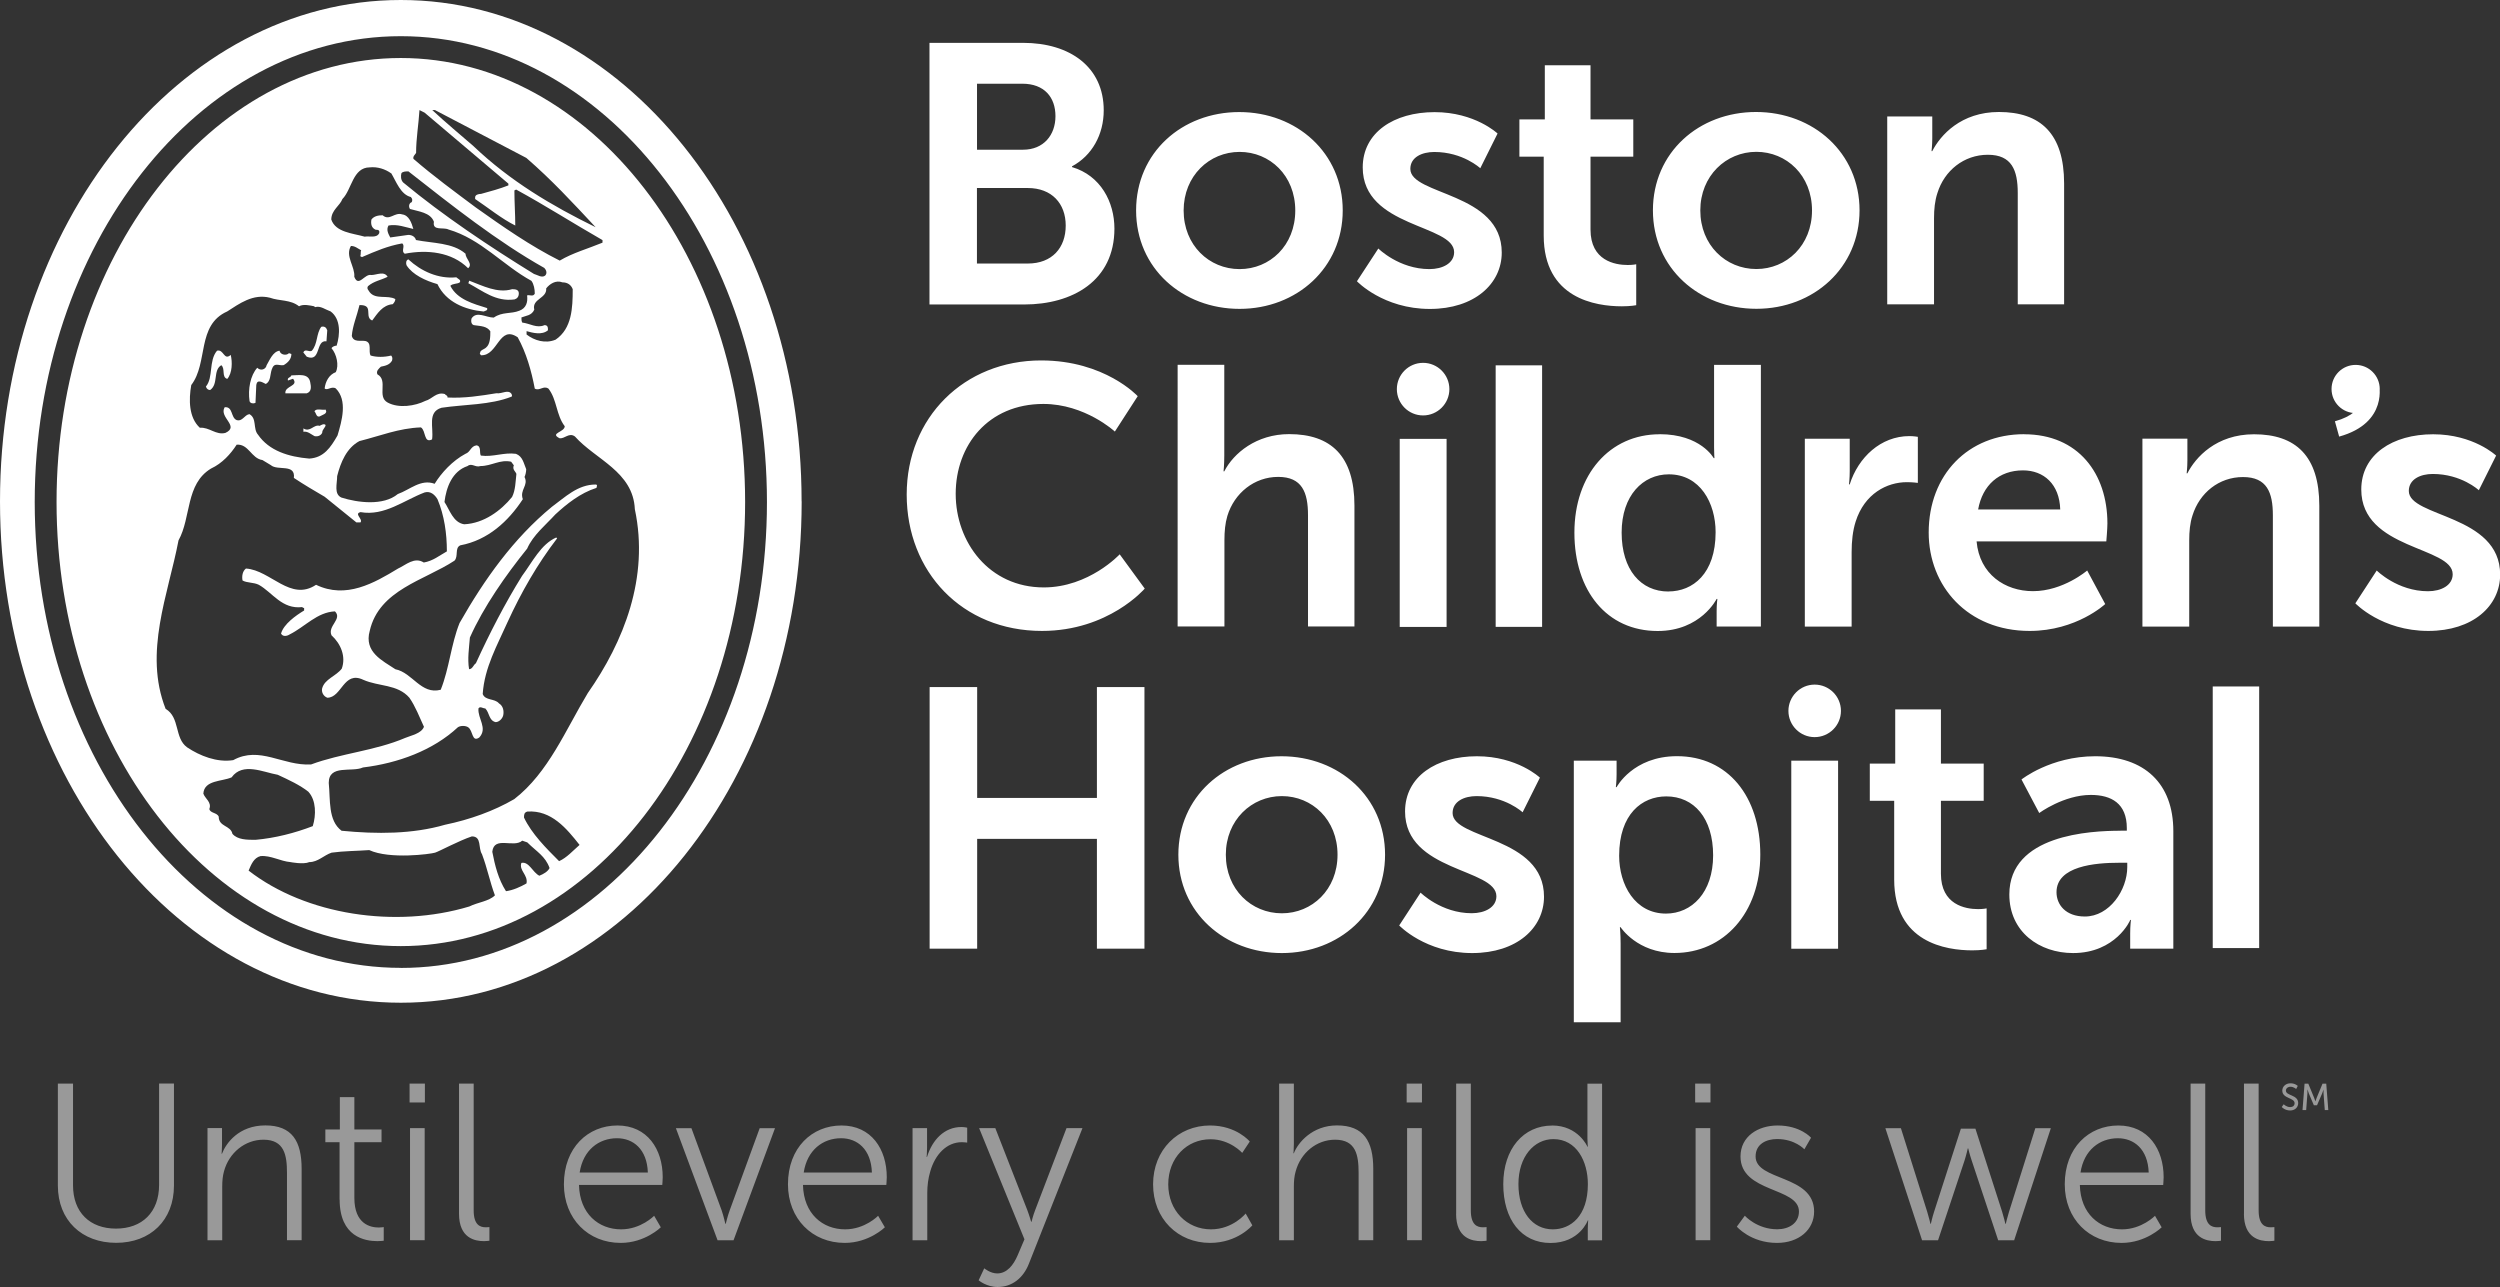
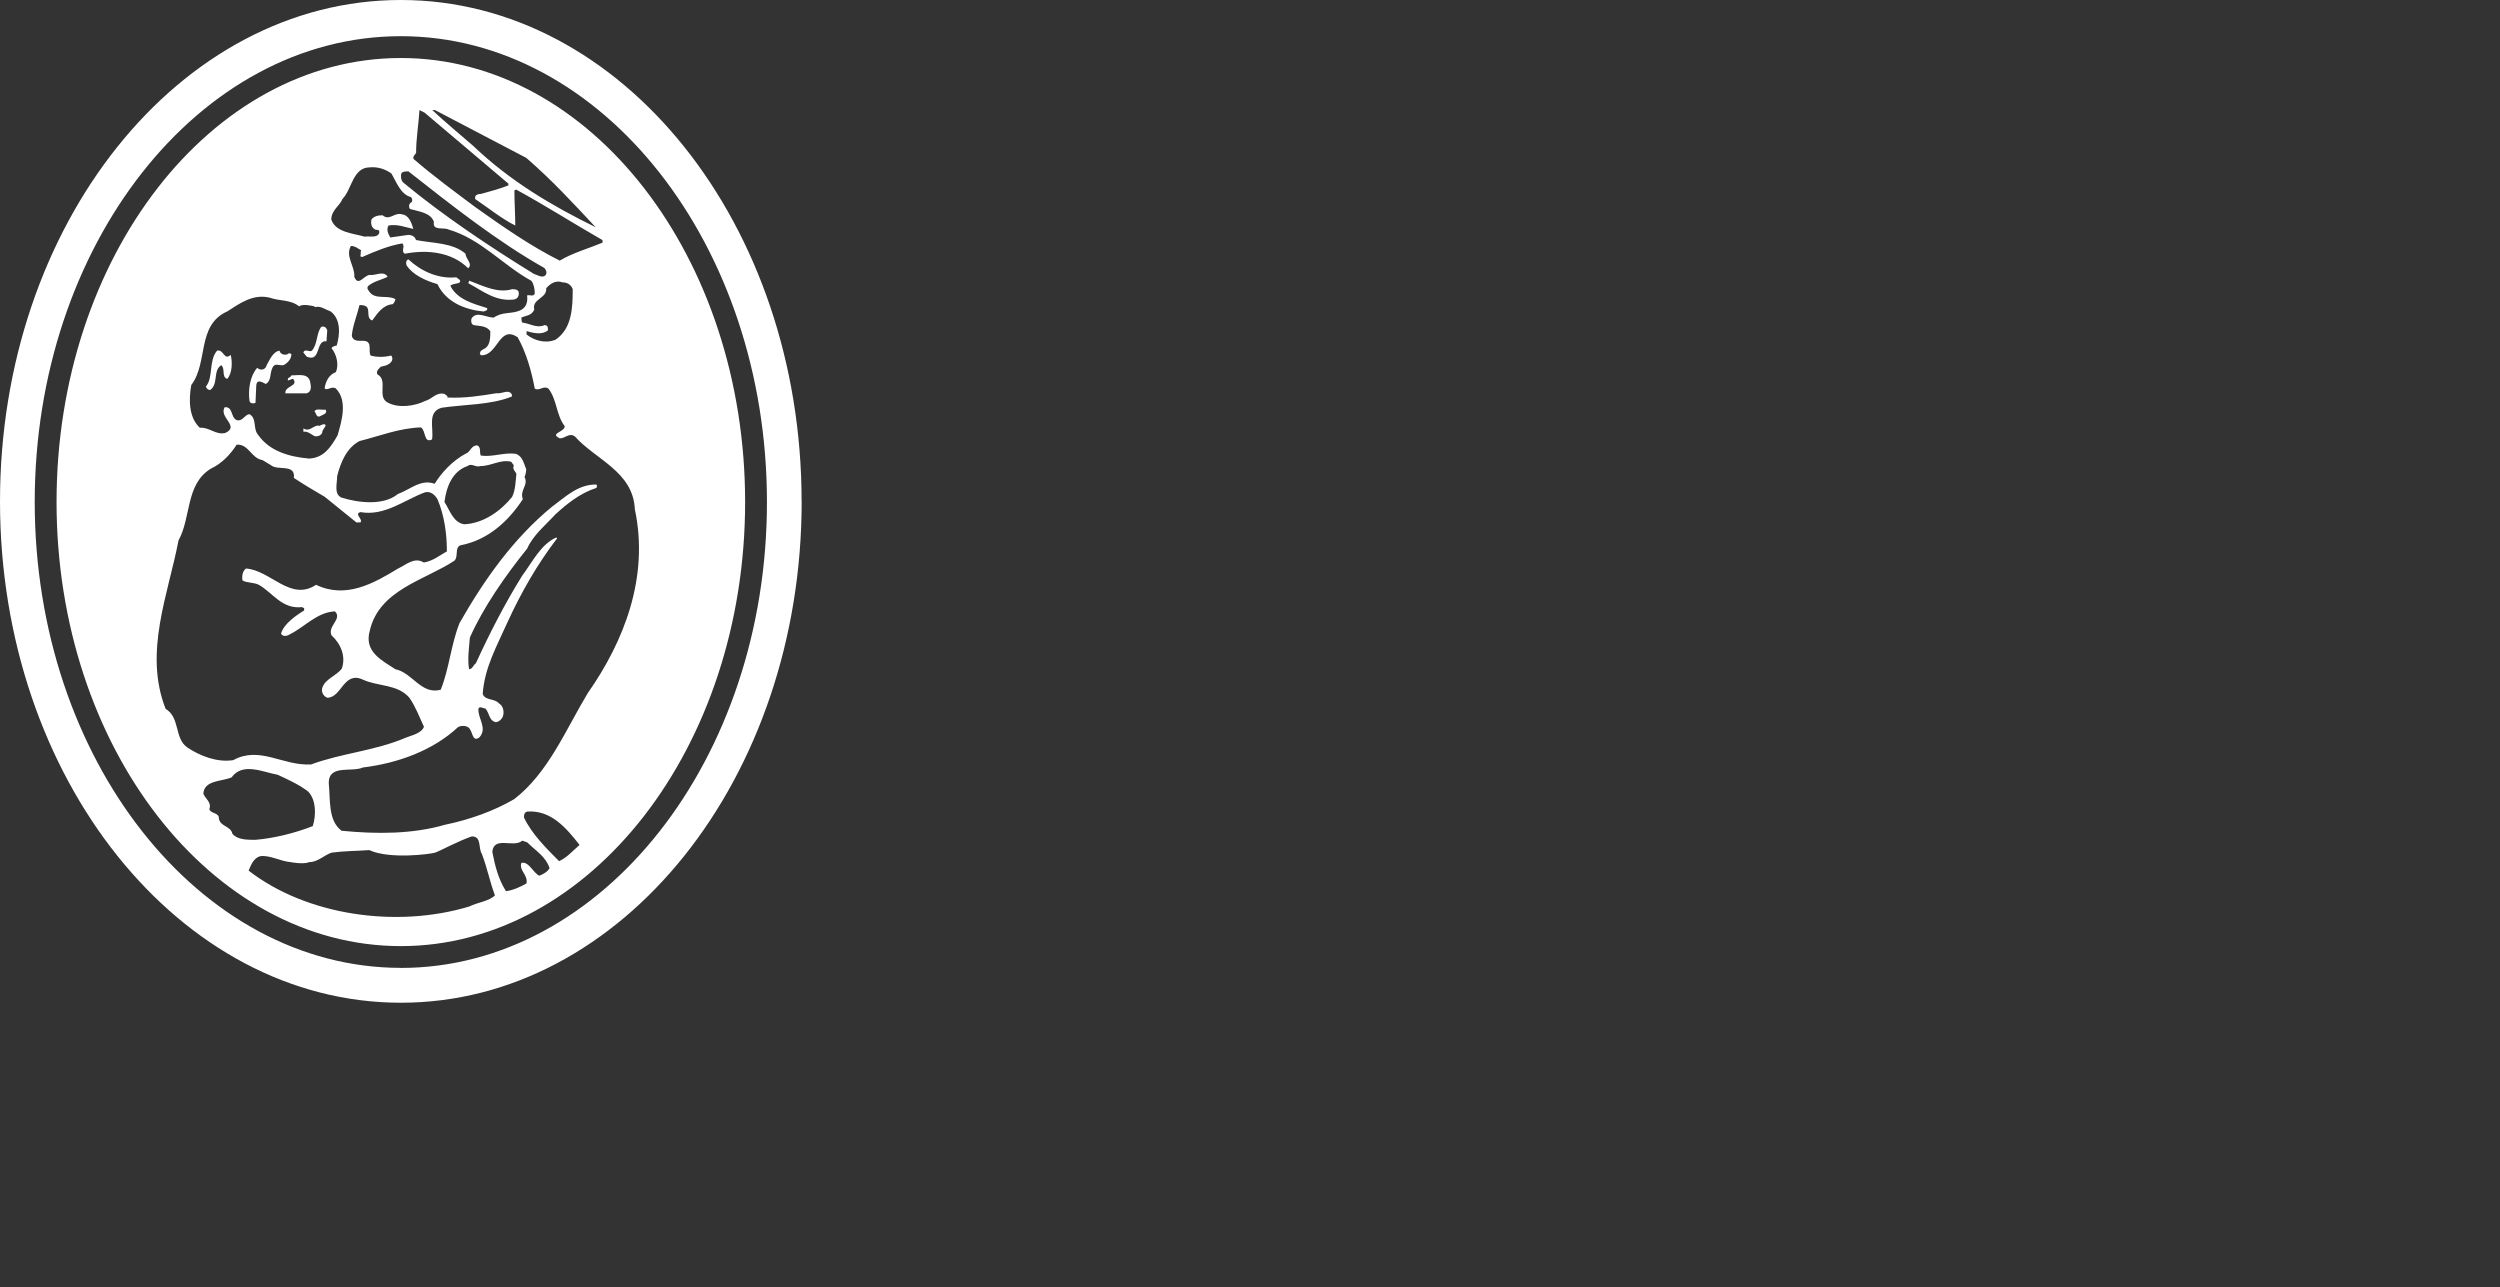
<svg xmlns="http://www.w3.org/2000/svg" id="Layer_1" viewBox="0 0 341.32 175.71">
  <rect x="0" y="0" width="341.32" height="175.71" fill="#333333" stroke="none" />
  <defs>
    <style>.cls-1,.cls-2{fill:#fff;}.cls-2{opacity:.5;}</style>
  </defs>
  <path class="cls-1" d="M109.45,68.45c0,37.8-24.5,68.45-54.72,68.45S0,106.25,0,68.45,24.49,0,54.72,0s54.72,30.65,54.72,68.45M54.72,7.92c25.92,0,47.01,27.2,47.01,60.62s-21.09,60.63-47.01,60.63S7.72,101.97,7.72,68.54,28.8,7.92,54.72,7.92m0,124.23c27.57,0,49.99-28.53,49.99-63.6S82.29,4.94,54.72,4.94,4.74,33.47,4.74,68.54s22.43,63.6,49.99,63.6m3.24-116.76l-.7-.35c-.12,1.99-.46,3.86-.46,5.84-.12,.23-.47,.47-.36,.82,2.69,2.33,5.72,4.55,8.53,6.65,3.62,2.57,7.47,5.26,11.44,7.24,1.75-1.05,3.86-1.63,5.84-2.45v-.35c-4.09-2.34-7.71-4.67-11.79-6.9l-.24,.12c0,1.63,.12,3.26,.12,4.79-1.87-.93-3.73-2.45-5.48-3.62v-.23c0-.35,.46-.47,.81-.47,1.28-.35,2.57-.7,3.73-1.16v-.24l-11.44-9.69Zm1.4-.35h-.35c1.87,1.75,3.73,3.27,5.6,4.9,5.02,4.79,10.74,8.17,16.7,11.09-3.27-3.5-5.96-6.42-9.46-9.46l-12.49-6.54Zm-5.96,8.64c-.82-.59-1.87-.93-2.92-.82-2.34,0-2.45,3.03-3.74,4.32-.35,.93-1.52,1.52-1.52,2.8,.59,1.76,2.92,1.87,4.55,2.34,.7-.11,1.64,.23,1.99-.47,.12-.47-.23-.47-.47-.47-.59-.24-.7-.81-.59-1.4,.35-.47,.94-.58,1.53-.58,.93,.82,1.63-.47,2.67-.12,.93,.12,1.29,1.17,1.52,1.99-1.05-.23-2.22-.7-3.39-.47-.35,.59,0,1.17,.24,1.63,.7-.11,1.63-.23,2.46-.35,.47,0,.93,.23,1.05,.7,2.34,.46,5.02,.35,6.77,1.87,0,.7,1.05,1.4,.35,1.98-2.22-2.22-5.6-2.57-8.64-1.98-.58-.35,.11-1.05-.36-1.41-1.98,.35-3.62,1.06-5.49,1.87l-.23-.12c.12-.35,0-.59,.12-.81-.47-.24-.82-.59-1.4-.59-.82,1.4,.58,2.81,.46,4.21,.59,1.51,1.4-.47,2.33-.24,.7,0,1.75-.59,2.22,.24-.93,.47-1.87,.58-2.68,1.28-.23,.36,.12,.59,.23,.82,.82,1.05,2.45,.35,3.5,.94,0,.23-.12,.46-.35,.7-1.39,.11-2.1,1.28-2.8,2.22-.7-.24-.46-1.05-.58-1.52-.11-.58-.82-.58-1.16-.58-.36,1.52-.94,2.8-1.05,4.21,.23,.93,1.28,.58,1.87,.7,.93,.24,.35,1.41,.7,1.98,.81,.24,1.86,.24,2.8,0,.12,.12,.24,.35,.12,.7-.35,.59-.93,.7-1.52,.82-.24,.23-.7,.59-.47,1.05,1.51,.82-.12,3.04,1.4,3.85,1.52,.82,3.74,.47,5.14-.23,.93-.24,1.51-1.28,2.68-.93,.12,.23,.35,.12,.35,.47,2.33,.12,4.55-.24,6.65-.58,.82,.11,1.63-.59,2.1,.11,0,.12,.12,.23,0,.35-2.92,1.16-6.42,1.05-9.57,1.52-1.98,.59-1.05,2.68-1.29,4.32-1.16,.58-.81-1.17-1.52-1.64-3.04,.11-5.6,1.17-8.4,1.87-1.76,.94-2.57,2.92-3.04,4.78,0,1.05-.47,2.45,.58,2.93,2.22,.7,5.72,1.16,7.7-.48,1.64-.58,3.15-2.1,5.03-1.4,.93-1.52,2.45-3.15,4.2-4.09,.7-.24,.7-1.04,1.52-1.16,.7,.12,.35,1.05,.59,1.4,1.64,.23,3.15-.47,4.79-.24,.93,.36,1.05,1.28,1.4,2.1,0,.36-.11,.82-.23,1.06,.59,1.16-.7,1.75-.23,3.03-1.99,3.04-4.78,5.6-8.53,6.3-.81,.35-.23,1.52-.81,2.1-4.09,2.69-10.28,3.97-11.56,9.57-.82,2.92,1.76,4.08,3.5,5.25,2.34,.47,3.5,3.51,6.19,2.8,1.17-2.92,1.4-6.19,2.57-9.11,3.38-5.95,7.36-11.55,12.61-15.87,1.76-1.28,3.51-3.04,5.96-3.04,.35,0,.12,.35,.12,.46-2.22,.7-4.09,2.22-5.61,3.62-1.28,1.41-3.04,2.81-3.85,4.67-2.92,3.62-5.95,7.94-7.82,12.14-.11,1.4-.35,2.92-.11,4.32,.47,0,.58-.58,.93-.81,1.87-4.09,3.97-8.17,6.3-11.92,1.4-1.87,2.56-4.32,4.67-5.25l.12,.12c-2.69,3.5-4.9,7.36-6.77,11.44-1.4,3.15-3.15,6.19-3.39,9.81,.35,.93,1.64,.58,2.22,1.28,.58,.35,.7,1.05,.58,1.63-.11,.47-.58,.93-1.04,.93-.94-.23-.82-1.28-1.41-1.87-.35,0-.7-.35-.93,0-.12,1.4,1.29,2.69,.11,3.97-1.04,.7-.82-.93-1.52-1.4-.35-.24-1.05-.24-1.4,0-3.39,3.16-8.18,4.91-12.96,5.49-1.52,.7-4.67-.46-4.67,2.11,.24,2.32-.12,5.13,1.75,6.53,4.79,.47,9.69,.47,14.13-.82,3.38-.7,6.65-1.87,9.45-3.5,4.67-3.62,7.01-9.46,10.04-14.48,4.9-7,8.41-15.76,6.42-25.1-.23-5.14-5.37-6.77-8.18-9.93-.81-.59-1.39,.35-2.1,.24-1.4-.7,.71-.82,.71-1.64-1.17-1.51-1.05-3.62-2.22-5.13-.7-.47-1.17,.35-1.87,0-.46-2.45-1.17-4.91-2.33-7.01-2.57-1.76-2.69,2.57-5.02,2.45,0-.11-.24-.11-.11-.35,0-.35,.58-.47,.81-.7,.58-.47,.58-1.52,.58-2.22-.46-.7-1.28-.7-2.1-.82-.46,0-.59-.47-.46-.94,.7-1.05,1.98-.11,3.03-.11,1.17-.82,2.34-.47,3.5-.94,.93-.35,1.17-1.16,1.05-2.09,.35-.12,.82,.23,1.05-.24,0-.59-.12-1.29-.46-1.75-3.86-2.1-6.89-5.72-11.33-7.01-.7-.35-2.22,.24-1.98-1.05-.47-1.28-2.1-1.4-3.27-1.75-.23-.35-.12-.82,.24-.93,.11-.23,.11-.46-.12-.7-1.4-.35-1.99-2.1-2.69-3.27m2.34-.23c-.35,0-.7,0-.93,.23-.11,.35-.11,.93,.23,1.28,5.49,4.55,11.79,8.75,17.86,12.49,.47,.12,1.05,.58,1.52,.23,.35-.35,.12-.82-.11-1.05-6.43-3.62-12.61-8.52-18.56-13.19m6.54,14.47c-2.45,.24-4.79-.82-6.54-2.45-.35,.11-.35,.58-.24,.82,.82,1.28,2.58,2.1,4.21,2.56,1.17,2.45,3.74,3.5,6.31,3.74,.24-.12,.59-.12,.47-.47-1.87-.58-4.08-1.17-5.02-3.04,.34-.34,.93-.23,1.28-.46,.24-.35-.23-.47-.46-.7m7.59,1.63c-1.98,.58-3.97-.47-5.83-1.17l-.12,.35c1.98,1.05,3.74,2.56,6.3,2.21,.35-.11,.59-.35,.59-.82s-.35-.58-.93-.58m8.29,0c-.22-.58-.7-.93-1.4-.93-.93-.35-1.75,.23-2.22,.82,.12,1.4-1.98,1.4-1.63,2.91-.35,.82-1.17,.82-1.75,1.06,0,.35,0,.46,.11,.7,1.05,.12,1.99,.82,3.04,.35,.47,0,.47,.35,.47,.7-.82,.7-2.1,.35-2.92,.12v.46c1.05,.82,2.57,1.29,3.97,.7,2.22-1.52,2.33-4.32,2.33-6.89m-37.36,2.34c-1.17-.94-2.68-.7-3.97-1.17-2.33-.59-4.19,.82-5.84,1.87-4.2,1.87-2.57,7.01-4.91,10.05-.35,1.98-.35,4.43,1.17,5.83,1.29-.11,2.22,1.05,3.5,.7,1.98-.93-.93-2.1-.11-3.5,1.16-.12,.81,1.4,1.63,1.75,.81,.24,1.05-.7,1.75-.81,1.05,.58,.46,1.99,1.17,2.8,1.52,2.22,4.2,3.03,7,3.27,1.99-.12,2.92-1.52,3.86-3.16,.59-1.98,1.4-4.78-.24-6.42-.58-.35-1.17,.35-1.52,0,.11-.93,.59-1.87,1.52-2.22,.47-.93,.12-2.45-.58-3.27,.12-.23,.47-.35,.7-.35,.47-1.52,.59-3.62-.82-4.67-.7-.24-1.4-.81-2.1-.59,0,0-.12,0-.12-.11-.58-.11-1.51-.35-2.1,0m3.85,3.27c-.11-.35-.35-.59-.81-.47-.7,.93-.47,2.34-1.29,3.27-.35,.23-.93-.35-1.16,.23l.47,.58c1.99,.82,1.17-2.33,2.69-2.1l.11-1.52m-13.19,3.38c-.93,.82-.93-.82-1.86-.58-1.17,1.4-.47,3.62-1.52,4.9,.11,.35,.35,.47,.58,.47,1.17-.82,.35-2.68,1.52-3.39,.58,.47,0,1.64,.82,1.87,.7-.81,.7-2.33,.47-3.27m7.94-.23c-.35,.35-1.16,.23-1.28-.35-.93,.12-1.4,1.4-1.76,1.98-.11,.59-.82,.82-1.28,.35-.94,1.05-1.29,2.92-1.05,4.56,.11,.35,.58,.35,.81,.23l.11-2.45c.12-.82,.83-.36,1.29-.13,.7-.34,.58-1.28,.82-1.98,.35-1.05,.93-.47,1.63-.59,.59-.35,1.05-.82,1.05-1.52l-.35-.12m2.92,3.97c-.23-1.28-1.63-.93-2.57-.93-.12,.35-.59,.24-.47,.7l.7-.24c.82,1.05-1.17,.94-1.05,1.99h2.92c.7-.24,.59-.94,.47-1.52m2.1,3.74c-.46,.12-1.28-.23-1.52,.24,.24,.23,.24,.82,.7,.7,.35-.23,1.17-.35,.82-.94m-.46,3.15c0-.46,.46-.7,.46-1.05-.23-.23-.58,0-.81,.12-.82-.24-1.28,.93-2.22,.35v.46c.58-.11,1.05,.35,1.51,.59,.47,.12,.94-.12,1.06-.47m-8.17,3.74c-1.52-.23-1.87-2.22-3.51-2.1-.82,1.28-1.99,2.56-3.5,3.26-3.5,2.11-2.69,6.66-4.44,9.81-1.4,7.35-4.79,15.3-1.76,23,1.99,1.17,1.17,3.97,2.93,5.25,1.75,1.17,4.09,2.1,6.3,1.75,3.62-1.99,6.77,.81,10.63,.59,4.08-1.52,8.75-1.87,12.84-3.62,.82-.35,2.21-.59,2.57-1.52-.59-1.28-1.17-2.8-1.99-3.97-1.63-1.87-4.2-1.51-6.3-2.45-2.69-1.28-2.92,2.45-4.91,2.45-.58-.23-.81-.82-.7-1.28,.35-1.28,1.87-1.64,2.68-2.69,.59-1.63-.11-3.38-1.4-4.55-.58-1.28,1.52-2.22,.47-3.27-2.45,.11-4.08,2.1-6.19,3.15-.35,.23-.93,.35-1.17-.12,.35-1.28,1.99-2.45,3.15-3.15v-.35c-.11,0-.23,0-.23-.12-2.8,.35-4.08-1.99-5.96-3.04-.7-.35-1.63-.24-2.22-.59-.11-.59,0-1.28,.47-1.63,3.38,.23,6.07,4.55,9.57,2.22,4.09,1.98,7.94-.24,11.2-2.22,1.05-.47,2.22-1.64,3.51-.82,1.28-.23,2.09-.93,3.15-1.52,0-2.45-.35-4.9-1.28-7.12-.35-.58-.93-1.16-1.75-.93-2.8,1.05-5.49,3.27-8.76,2.69-.93,.23,.36,.93,0,1.4h-.57l-4.33-3.5c-1.4-.82-2.8-1.64-4.2-2.57,.24-1.99-2.22-.93-3.15-1.75l-1.16-.7Zm33.97,.23c-1.52-.35-2.68,.59-4.2,.59-.7,.24-1.17-.47-1.76,0-2.1,.7-2.91,2.92-3.15,4.91,.7,1.04,1.17,2.8,2.69,3.04,2.69-.12,5.03-1.87,6.54-3.73,.47-.94,.47-2.1,.59-3.15-.12-.35-.59-.59-.35-1.17l-.35-.47Zm-27.67,45.07c-1.17-.93-2.69-1.63-4.2-2.33-1.99-.35-4.79-1.75-6.3,.35-1.29,.58-3.74,.35-3.86,2.22,.24,.7,1.17,1.17,.82,2.1,.11,.59,1.05,.47,1.28,1.05,0,1.4,1.63,1.17,1.87,2.34,.7,.82,1.99,.82,3.15,.82,2.69-.24,5.37-.93,7.82-1.87,.47-1.52,.47-3.51-.58-4.67m37.01,7.24c-1.75-2.22-3.85-4.79-7.13-4.56-.46,.12-.46,.47-.46,.82,1.05,2.22,3.04,4.2,4.79,5.95,1.05-.47,1.86-1.4,2.8-2.22m-13.31,1.29c-.58-.82,0-2.45-1.4-2.45-1.75,.58-4.43,2.03-5.02,2.22-.6,.19-6.19,.94-8.99-.35-1.64,.12-3.5,.12-5.14,.35-1.05,.35-1.87,1.29-3.04,1.29-.81,.35-2.57,0-2.57,0-1.4-.12-2.69-.94-4.09-.82-.93,.23-1.28,1.16-1.63,1.98,7.82,6.07,20.08,7.93,30.13,4.9,1.16-.58,2.68-.7,3.5-1.52-.7-1.87-1.05-3.74-1.76-5.6m5.49-1.87c-1.16,1.05-3.85-.7-4.09,1.52,.36,1.87,.82,3.74,1.87,5.38,.94-.12,1.99-.59,2.8-1.06,.24-1.16-1.05-1.75-.7-2.8,1.05-.23,1.52,1.28,2.45,1.75,.59-.23,1.17-.58,1.4-1.05-.58-1.63-1.75-2.22-3.04-3.5l-.7-.24Z" />
-   <path class="cls-2" d="M7.91,147.94h2.06v13.9c0,3.68,2.3,5.9,5.86,5.9s5.89-2.22,5.89-5.97v-13.84h2.03v13.93c0,4.74-3.21,7.82-7.89,7.82s-7.96-3.07-7.96-7.82v-13.93Zm20.42,21.39h2.01v-7.34c0-.73,.06-1.43,.24-2.07,.68-2.53,2.86-4.32,5.39-4.32,2.86,0,3.21,2.13,3.21,4.53v9.19h2v-9.74c0-3.77-1.3-5.93-4.95-5.93s-5.39,2.46-5.92,3.86h-.06s.06-.55,.06-1.22v-2.28h-1.98v15.3Zm18.04-5.57c0,5.11,3.45,5.69,5.16,5.69,.53,0,.86-.06,.86-.06v-1.86s-.27,.06-.68,.06c-1.12,0-3.33-.45-3.33-4.04v-7.61h3.71v-1.74h-3.71v-4.41h-1.98v4.41h-1.98v1.74h1.94v7.82Zm9.61-9.74h2v15.3h-2v-15.3Zm-.06-6.08h2.09v2.58h-2.09v-2.58Zm6.75,17.77c0,3.35,2.18,3.74,3.42,3.74,.38,0,.73-.06,.73-.06v-1.86s-.24,.03-.5,.03c-.77,0-1.65-.31-1.65-2.31v-17.31h-2v17.77Zm16.47-5.63c.47-3.07,2.62-4.68,5.1-4.68,2.21,0,4.1,1.49,4.21,4.68h-9.31Zm5.16-6.42c-4.01,0-7.31,3.01-7.31,8.03,0,4.72,3.33,8,7.75,8,3.33,0,5.48-2.13,5.48-2.13l-.91-1.57s-1.8,1.85-4.51,1.85c-3.06,0-5.66-2.12-5.75-6.06h11.37s.06-.7,.06-1.06c0-3.81-2.09-7.06-6.19-7.06m13.68,15.67h2.18l5.66-15.3h-2.09l-4.1,11.23c-.29,.79-.53,1.82-.53,1.82h-.06s-.24-1.06-.5-1.82l-4.13-11.23h-2.12l5.69,15.3Zm11.76-9.25c.47-3.07,2.62-4.68,5.1-4.68,2.21,0,4.1,1.49,4.21,4.68h-9.31Zm5.16-6.42c-4.01,0-7.31,3.01-7.31,8.03,0,4.72,3.33,8,7.75,8,3.33,0,5.48-2.13,5.48-2.13l-.92-1.57s-1.79,1.85-4.51,1.85c-3.06,0-5.66-2.12-5.75-6.06h11.38s.06-.7,.06-1.06c0-3.81-2.09-7.06-6.19-7.06m9.72,15.67h2v-6.46c0-.97,.12-2,.42-2.98,.65-2.25,2.21-3.95,4.3-3.95,.38,0,.73,.06,.73,.06v-2.04s-.38-.09-.79-.09c-2.33,0-3.98,1.76-4.69,4.08h-.06s.06-.55,.06-1.22v-2.71h-1.98v15.3Zm9.02,5.47s1.06,.91,2.59,.91c1.98,0,3.51-1.24,4.27-3.19l7.31-18.5h-2.18l-4.27,11.17c-.3,.76-.5,1.61-.5,1.61h-.06s-.24-.85-.53-1.61l-4.36-11.17h-2.21l6.19,15.18-.92,2.16c-.59,1.4-1.5,2.5-2.8,2.5-.94,0-1.77-.7-1.77-.7l-.77,1.64Zm31.59-21.14c-4.36,0-7.78,3.31-7.78,8.03s3.39,8,7.78,8c3.77,0,5.77-2.4,5.77-2.4l-.91-1.61s-1.74,2.16-4.74,2.16c-3.27,0-5.83-2.55-5.83-6.15s2.53-6.15,5.77-6.15c2.68,0,4.33,1.86,4.33,1.86l1.03-1.55s-1.8-2.19-5.42-2.19m9.43,15.67h2.01v-7.34c0-.73,.06-1.43,.24-2.04,.68-2.56,2.86-4.35,5.39-4.35,2.86,0,3.21,2.13,3.21,4.53v9.19h2v-9.74c0-3.77-1.3-5.93-4.95-5.93-3.36,0-5.33,2.34-5.89,3.8h-.06s.06-.55,.06-1.24v-8.27h-2.01v21.39Zm17.47-15.31h2.01v15.3h-2.01v-15.3Zm-.06-6.08h2.09v2.58h-2.09v-2.58Zm6.75,17.77c0,3.35,2.18,3.74,3.42,3.74,.38,0,.74-.06,.74-.06v-1.86s-.24,.03-.5,.03c-.77,0-1.65-.31-1.65-2.31v-17.31h-2v17.77Zm13.2,2.13c-2.77,0-4.69-2.4-4.69-6.17s2.15-6.15,4.77-6.15c3.18,0,4.71,3.04,4.71,6.15,0,4.35-2.33,6.17-4.8,6.17m-.09-14.17c-3.89,0-6.66,3.17-6.66,8s2.47,8.03,6.45,8.03,5.09-3.08,5.09-3.08h.06s-.06,.43-.06,1.1v1.62h1.95v-21.39h-2v7.45c0,.63,.06,1.15,.06,1.15h-.06s-1.24-2.89-4.83-2.89m19.6,.36h2v15.3h-2v-15.3Zm-.06-6.08h2.09v2.58h-2.09v-2.58Zm5.69,19.53s1.89,2.22,5.48,2.22c2.98,0,5.07-1.79,5.07-4.29,0-5.05-7.99-4.14-7.99-7.51,0-1.7,1.45-2.38,2.95-2.38,2.44,0,3.71,1.4,3.71,1.4l.91-1.58s-1.44-1.67-4.56-1.67c-2.68,0-5.07,1.49-5.07,4.23,0,4.98,7.98,4.16,7.98,7.51,0,1.61-1.38,2.43-2.97,2.43-2.77,0-4.42-1.85-4.42-1.85l-1.09,1.49Zm25.29,1.86h2.18l3.62-10.9c.24-.75,.44-1.64,.44-1.64h.06s.21,.88,.47,1.64l3.62,10.9h2.18l5.01-15.3h-2.12l-3.59,11.41c-.24,.76-.44,1.64-.44,1.64h-.06s-.21-.92-.44-1.64l-3.65-11.35h-1.98l-3.66,11.35c-.24,.73-.44,1.64-.44,1.64h-.06s-.21-.92-.44-1.64l-3.59-11.41h-2.12l5.01,15.3Zm21.63-9.25c.47-3.07,2.62-4.68,5.1-4.68,2.21,0,4.1,1.49,4.21,4.68h-9.31Zm5.16-6.42c-4.01,0-7.31,3.01-7.31,8.03,0,4.72,3.33,8,7.75,8,3.33,0,5.48-2.13,5.48-2.13l-.91-1.57s-1.8,1.85-4.51,1.85c-3.07,0-5.66-2.12-5.75-6.06h11.38s.06-.7,.06-1.06c0-3.81-2.09-7.06-6.19-7.06m9.87,12.05c0,3.35,2.18,3.74,3.42,3.74,.38,0,.73-.06,.73-.06v-1.86s-.24,.03-.5,.03c-.77,0-1.65-.31-1.65-2.31v-17.31h-2v17.77Zm7.28,0c0,3.35,2.18,3.74,3.42,3.74,.38,0,.74-.06,.74-.06v-1.86s-.24,.03-.5,.03c-.77,0-1.65-.31-1.65-2.31v-17.31h-2v17.77Zm5.16-14.58s.41,.48,1.15,.48c.69,0,1.1-.46,1.1-1.01,0-1.17-1.68-.97-1.68-1.71,0-.28,.26-.52,.63-.52,.44,0,.77,.31,.77,.31l.22-.42s-.34-.36-.99-.36-1.12,.44-1.12,1c0,1.11,1.68,.94,1.68,1.72,0,.34-.27,.53-.6,.53-.52,0-.89-.39-.89-.39l-.27,.38Zm2.85,.42h.49l.17-2.27c.01-.22,0-.54,0-.54h.01s.11,.35,.18,.54l.69,1.62h.43l.7-1.62c.08-.2,.19-.53,.19-.53h0s0,.31,0,.53l.17,2.27h.48l-.28-3.6h-.51l-.8,1.94c-.08,.2-.17,.48-.17,.48h0s-.09-.28-.17-.48l-.8-1.94h-.51l-.28,3.6Z" />
-   <path class="cls-1" d="M140.32,35.98c3.33,0,5.18-2.16,5.18-5.18s-1.91-5.13-5.18-5.13h-6.94v10.31h6.94Zm-.65-15.54c2.82,0,4.43-2.01,4.43-4.58s-1.51-4.43-4.52-4.43h-6.19v9.01h6.29Zm-12.78-14.59h12.78c6.44,0,11.02,3.32,11.02,9.21,0,3.33-1.61,6.19-4.33,7.65v.1c3.92,1.16,5.79,4.78,5.79,8.4,0,7.14-5.73,10.36-12.32,10.36h-12.93V5.85Zm42.35,30.89c4.13,0,7.6-3.22,7.6-8s-3.47-8-7.6-8-7.64,3.27-7.64,8,3.47,8,7.64,8m-.05-21.44c7.85,0,14.13,5.59,14.13,13.43s-6.28,13.44-14.08,13.44-14.13-5.53-14.13-13.44,6.28-13.43,14.08-13.43m18.98,18.62s2.82,2.82,6.99,2.82c1.81,0,3.37-.81,3.37-2.31,0-3.82-12.48-3.32-12.48-11.57,0-4.78,4.28-7.55,9.81-7.55s8.6,2.92,8.6,2.92l-2.36,4.74s-2.36-2.22-6.28-2.22c-1.66,0-3.27,.7-3.27,2.31,0,3.62,12.48,3.17,12.48,11.42,0,4.27-3.73,7.7-9.81,7.7-6.39,0-9.96-3.78-9.96-3.78l2.92-4.47Zm22.58-12.53h-3.31v-5.09h3.47v-7.39h6.24v7.39h5.84v5.09h-5.84v9.96c0,4.23,3.32,4.83,5.08,4.83,.7,0,1.16-.1,1.16-.1v5.59s-.75,.15-1.96,.15c-3.57,0-10.67-1.06-10.67-9.66v-10.77Zm29.04,15.34c4.12,0,7.6-3.22,7.6-8s-3.47-8-7.6-8-7.65,3.27-7.65,8,3.47,8,7.65,8m-.05-21.44c7.85,0,14.14,5.59,14.14,13.43s-6.28,13.44-14.08,13.44-14.13-5.53-14.13-13.44,6.28-13.43,14.08-13.43m17.93,.61h6.13v2.97c0,.95-.1,1.76-.1,1.76h.1c1.11-2.17,3.92-5.34,9.1-5.34,5.69,0,8.9,2.97,8.9,9.76v16.5h-6.33v-15.19c0-3.12-.81-5.23-4.08-5.23s-5.94,2.16-6.89,5.23c-.35,1.05-.46,2.22-.46,3.42v11.77h-6.39V15.91Zm-115.53,33.31c8.7,0,13.18,4.88,13.18,4.88l-3.12,4.83s-4.07-3.77-9.76-3.77c-7.54,0-11.97,5.64-11.97,12.27s4.58,12.78,12.02,12.78c6.19,0,10.37-4.52,10.37-4.52l3.42,4.68s-4.93,5.78-14.03,5.78c-10.92,0-18.47-8.09-18.47-18.62s7.85-18.31,18.36-18.31m18.61,.6h6.39v12.38c0,1.26-.1,2.16-.1,2.16h.1c1.26-2.47,4.38-5.08,8.86-5.08,5.69,0,8.91,2.97,8.91,9.76v16.5h-6.34v-15.19c0-3.12-.81-5.23-4.07-5.23s-5.99,2.21-6.94,5.33c-.3,1.01-.4,2.12-.4,3.32v11.77h-6.39V49.81Zm67.03,30.94c3.32,0,6.44-2.41,6.44-8.09,0-3.98-2.11-7.9-6.39-7.9-3.52,0-6.44,2.87-6.44,7.95s2.62,8.05,6.39,8.05m-1.21-21.48c5.63,0,7.39,3.27,7.39,3.27h.1s-.05-.65-.05-1.46v-11.27h6.39v35.72h-6.04v-2.12c0-.95,.1-1.65,.1-1.65h-.1s-2.16,4.38-8.05,4.38c-6.94,0-11.37-5.48-11.37-13.43s4.83-13.43,11.63-13.43m19.83,.61h6.13v4.42c0,.96-.1,1.81-.1,1.81h.1c1.16-3.67,4.23-6.59,8.15-6.59,.6,0,1.15,.1,1.15,.1v6.29s-.65-.1-1.5-.1c-2.71,0-5.78,1.56-6.99,5.38-.4,1.26-.55,2.67-.55,4.18v10.16h-6.39v-25.65Zm34.87,9.66c-.1-3.47-2.26-5.34-5.08-5.34-3.27,0-5.53,2.01-6.13,5.34h11.22Zm-4.93-10.27c7.4,0,11.37,5.38,11.37,12.17,0,.75-.15,2.46-.15,2.46h-17.71c.4,4.48,3.88,6.79,7.7,6.79,4.12,0,7.4-2.82,7.4-2.82l2.46,4.58s-3.92,3.67-10.31,3.67c-8.5,0-13.79-6.14-13.79-13.43,0-7.9,5.38-13.43,13.03-13.43m16.15,.61h6.14v2.97c0,.95-.1,1.76-.1,1.76h.1c1.1-2.16,3.92-5.33,9.1-5.33,5.69,0,8.91,2.96,8.91,9.76v16.5h-6.34v-15.19c0-3.12-.8-5.23-4.08-5.23s-5.93,2.16-6.89,5.23c-.35,1.05-.45,2.22-.45,3.42v11.77h-6.39v-25.65Zm32,18.01s2.82,2.82,6.99,2.82c1.81,0,3.37-.81,3.37-2.32,0-3.82-12.48-3.32-12.48-11.57,0-4.78,4.28-7.54,9.81-7.54s8.6,2.91,8.6,2.91l-2.36,4.73s-2.37-2.22-6.29-2.22c-1.67,0-3.27,.71-3.27,2.32,0,3.62,12.47,3.17,12.47,11.42,0,4.27-3.72,7.69-9.81,7.69-6.39,0-9.96-3.77-9.96-3.77l2.92-4.48Zm-197.58,15.9h6.49v15.14h16.35v-15.14h6.49v35.72h-6.49v-14.99h-16.35v14.99h-6.49v-35.72Zm48.09,30.89c4.12,0,7.6-3.22,7.6-8s-3.47-8-7.6-8-7.65,3.27-7.65,8,3.47,8,7.65,8m-.05-21.44c7.85,0,14.14,5.58,14.14,13.44s-6.29,13.43-14.09,13.43-14.13-5.53-14.13-13.43,6.29-13.44,14.08-13.44m18.98,18.61s2.82,2.82,6.99,2.82c1.81,0,3.37-.81,3.37-2.32,0-3.82-12.47-3.32-12.47-11.57,0-4.78,4.28-7.54,9.81-7.54s8.6,2.92,8.6,2.92l-2.36,4.73s-2.36-2.21-6.29-2.21c-1.66,0-3.27,.7-3.27,2.31,0,3.62,12.48,3.17,12.48,11.42,0,4.28-3.72,7.7-9.81,7.7-6.39,0-9.96-3.77-9.96-3.77l2.92-4.48Zm33.51,2.87c3.52,0,6.44-2.87,6.44-7.95s-2.62-8.05-6.39-8.05c-3.32,0-6.44,2.41-6.44,8.1,0,3.97,2.16,7.9,6.39,7.9m-12.58-20.88h5.84v1.86c0,.96-.1,1.76-.1,1.76h.1s2.22-4.23,8.25-4.23c6.94,0,11.37,5.49,11.37,13.44s-4.98,13.43-11.72,13.43c-5.08,0-7.35-3.52-7.35-3.52h-.1s.1,.91,.1,2.22v10.76h-6.39v-35.72Zm43.73,5.48h-3.32v-5.08h3.47v-7.4h6.24v7.4h5.84v5.08h-5.84v9.96c0,4.23,3.32,4.83,5.08,4.83,.7,0,1.16-.1,1.16-.1v5.58s-.75,.15-1.96,.15c-3.57,0-10.66-1.06-10.66-9.66v-10.76Zm26.04,15.8c3.37,0,5.79-3.62,5.79-6.74v-.6h-1.11c-3.27,0-8.55,.45-8.55,4.02,0,1.71,1.26,3.32,3.87,3.32m4.88-11.72h.85v-.35c0-3.37-2.11-4.53-4.92-4.53-3.68,0-7.04,2.47-7.04,2.47l-2.42-4.58s3.97-3.17,10.06-3.17c6.74,0,10.67,3.72,10.67,10.22v16.05h-5.89v-2.11c0-1.01,.1-1.81,.1-1.81h-.1c.05,0-1.96,4.52-7.8,4.52-4.58,0-8.7-2.87-8.7-8,0-8.15,11.02-8.7,15.19-8.7m-85.32-63.54h6.34v35.71h-6.34V49.86Zm97.9,43.84h6.34v35.72h-6.34v-35.72Zm22.8-40.61c0,1.81-1.47,3.29-3.29,3.29s-3.29-1.47-3.29-3.29,1.47-3.29,3.29-3.29,3.29,1.48,3.29,3.29m-5.54,6.5l-.58-2.09c4.76-1.32,3.95-4.49,3.91-4.63l2.09-.57c.01,.05,1.39,5.4-5.42,7.29m-128.26,.31h6.4v25.68h-6.4v-25.68Zm6.78-6.79c0,1.98-1.61,3.59-3.59,3.59s-3.58-1.61-3.58-3.59,1.6-3.59,3.58-3.59,3.59,1.61,3.59,3.59m46.68,50.72h6.39v25.68h-6.39v-25.68Zm6.78-6.79c0,1.98-1.61,3.58-3.59,3.58s-3.58-1.61-3.58-3.58,1.6-3.59,3.58-3.59,3.59,1.6,3.59,3.59" />
</svg>